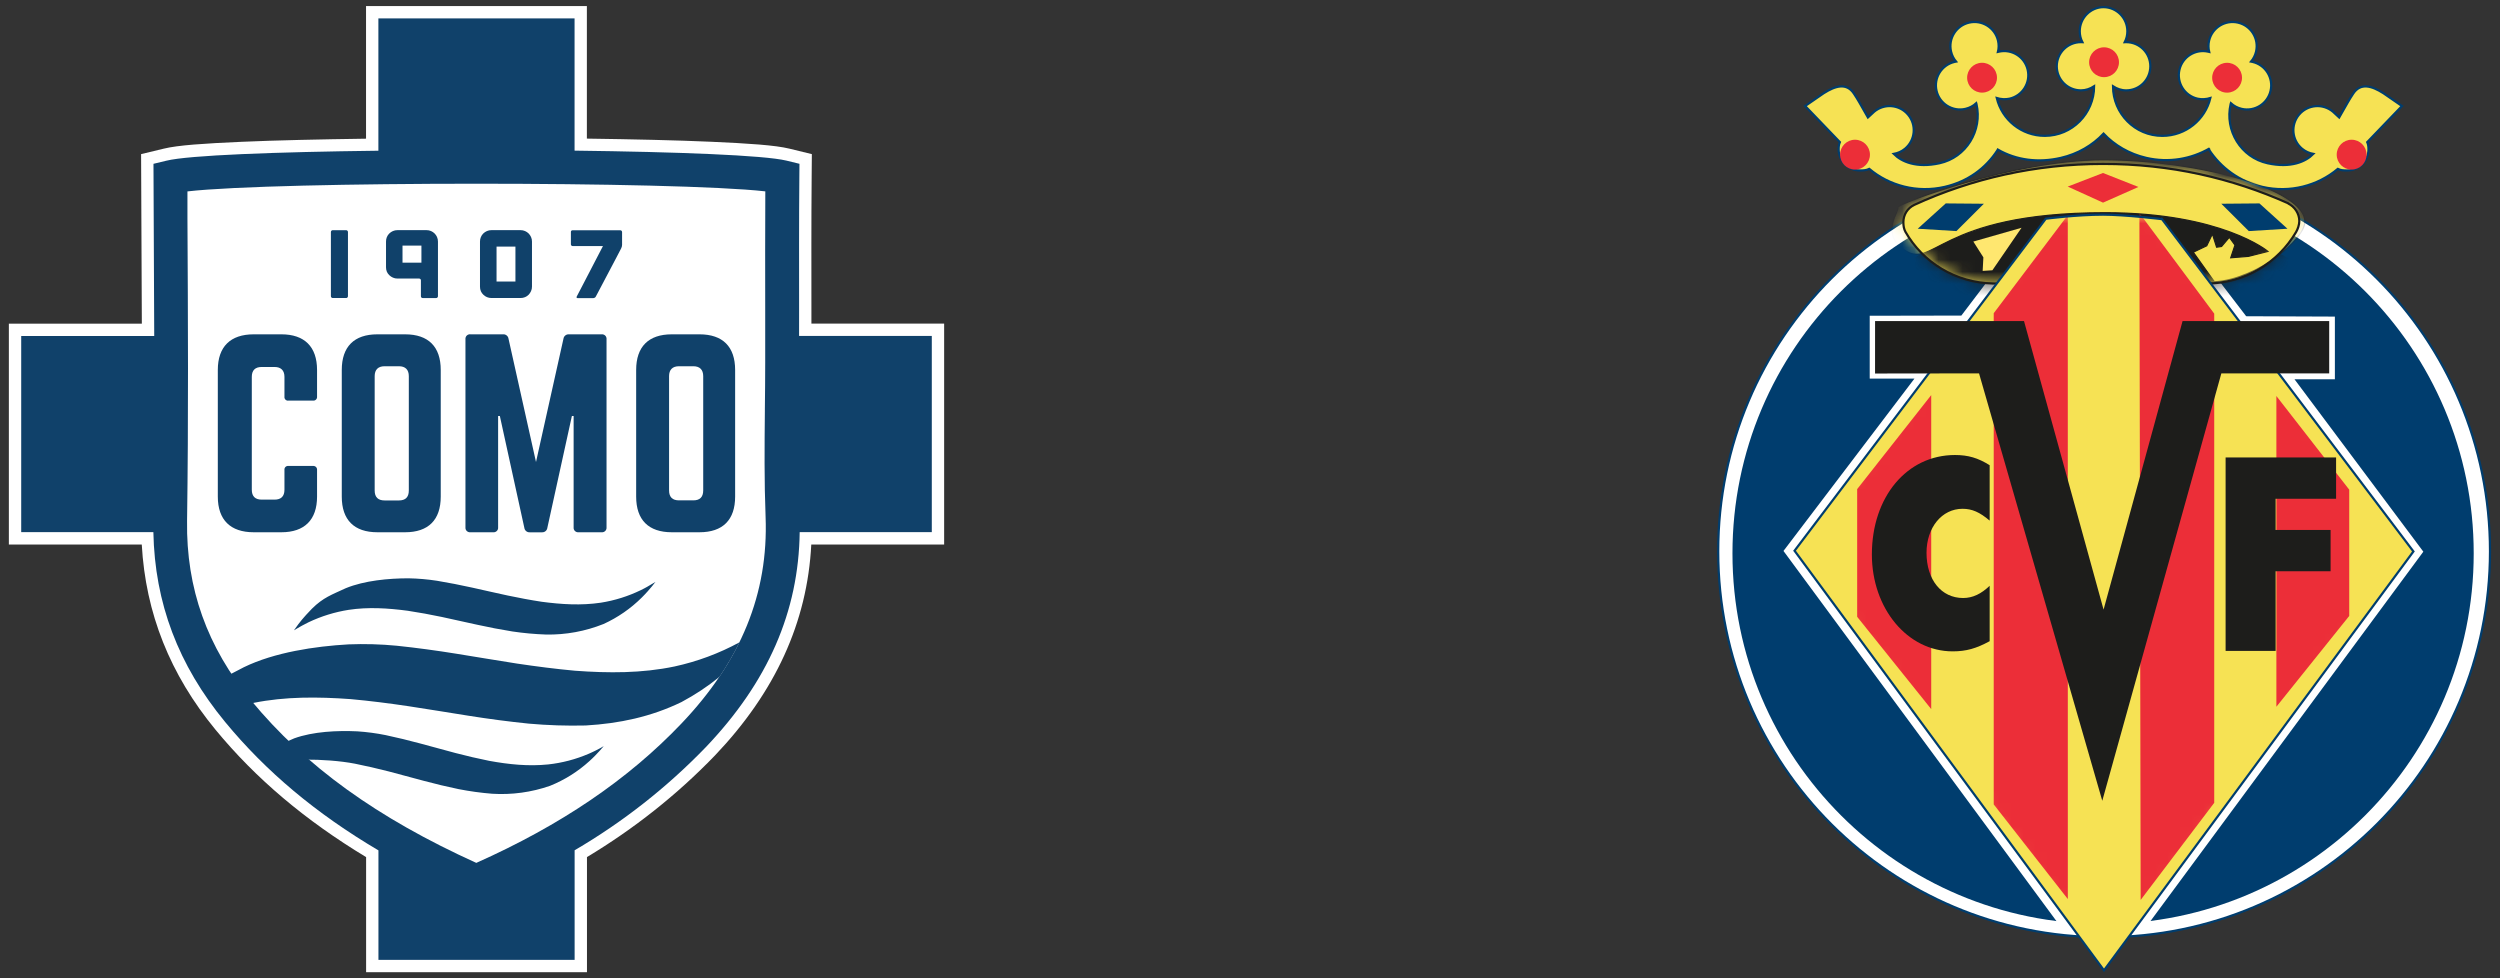
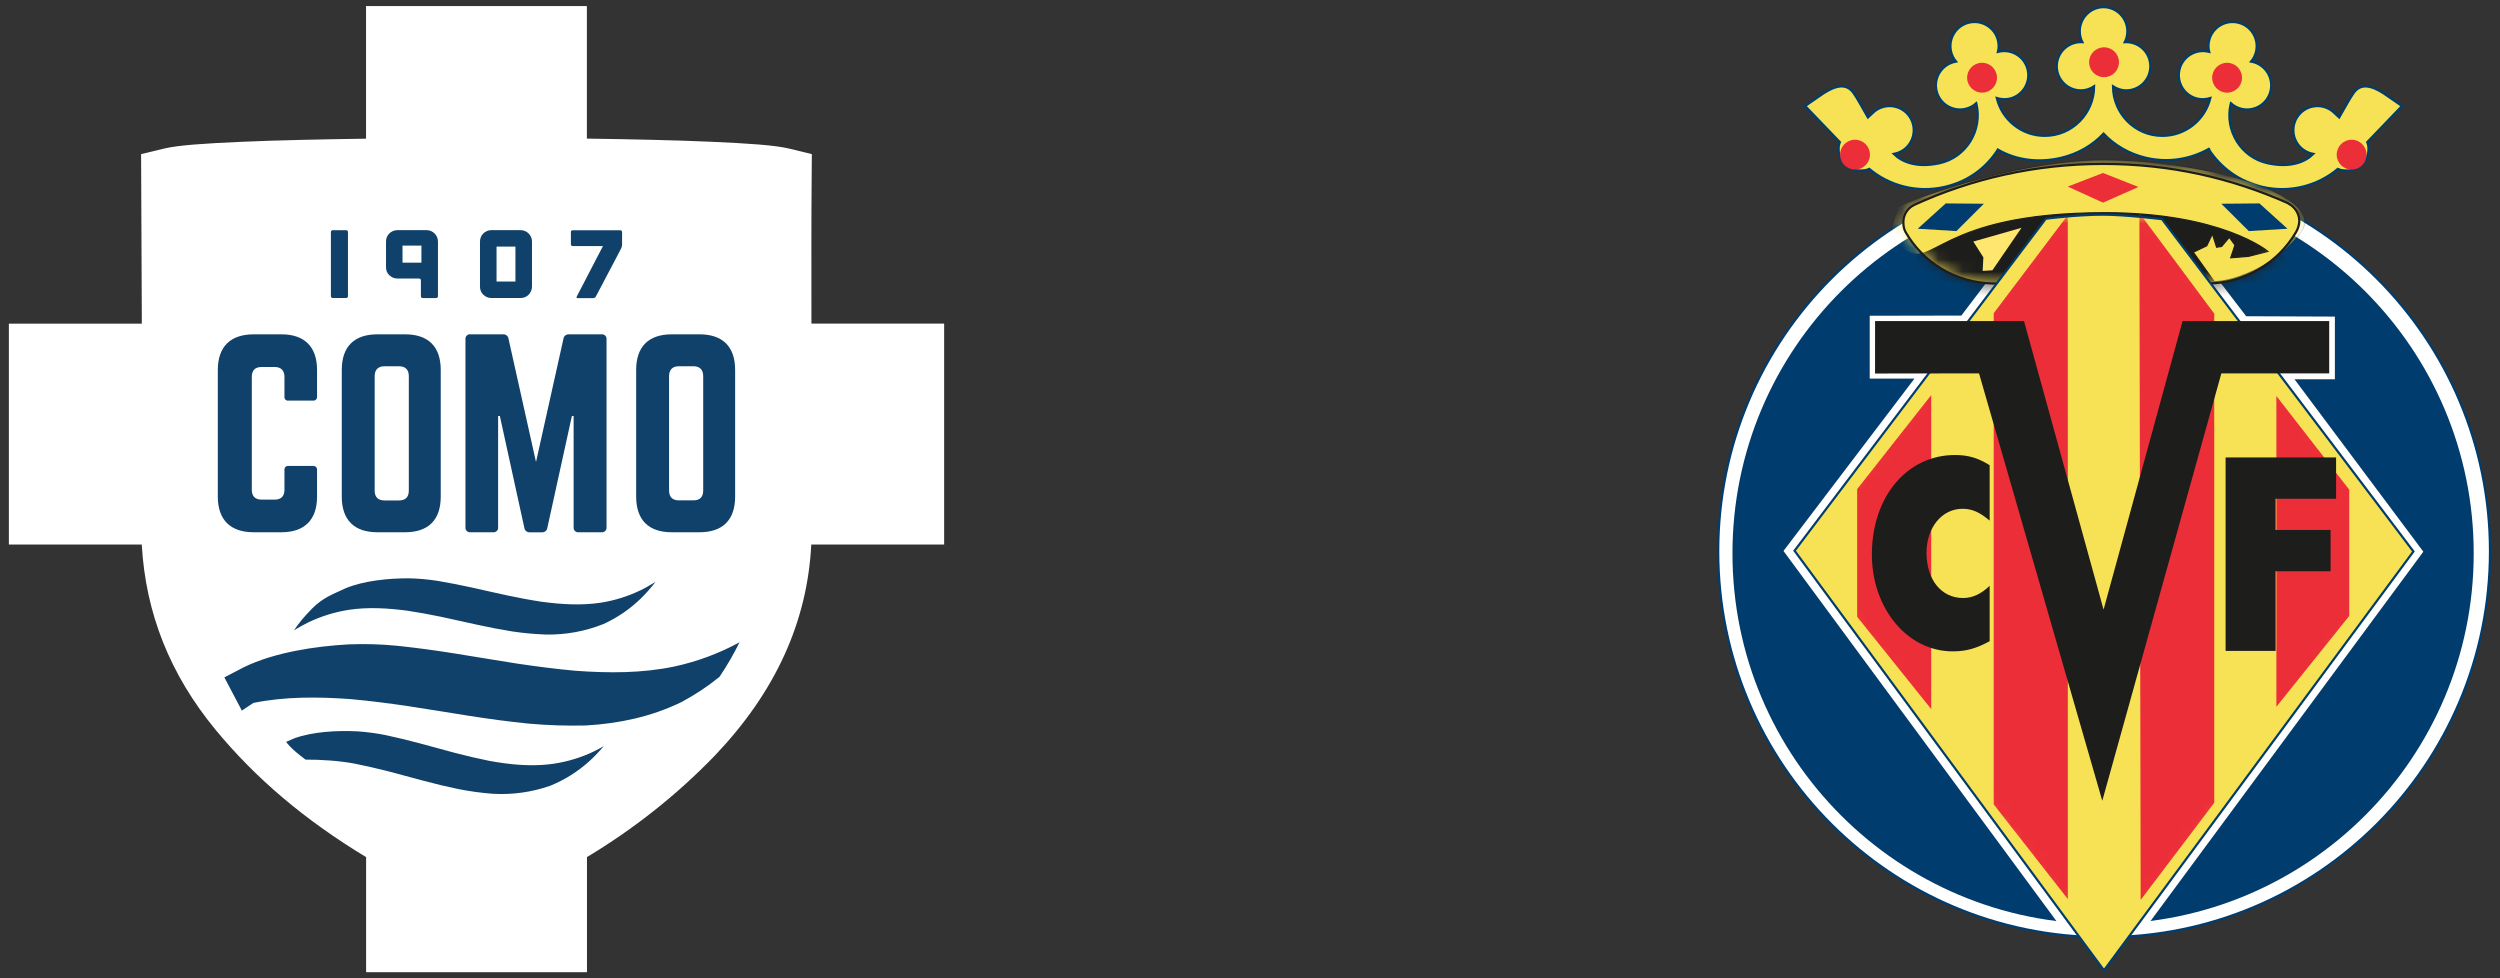
<svg xmlns="http://www.w3.org/2000/svg" width="207" height="81" viewBox="0 0 207 81" fill="none">
  <rect x="0" y="0" width="207" height="81" fill="#333333" stroke="none" />
  <g clip-path="url(#clip0_2892_2775)">
    <path d="M30.308 0.5V11.483C26.49 11.538 22.85 11.616 20.015 11.741C16.901 11.878 14.713 12.022 13.539 12.313L11.683 12.761L11.706 18.051V18.051C11.72 20.936 11.734 23.863 11.744 26.799H0.734V45.085H11.738C12.054 50.753 14.07 55.843 17.854 60.432C21.197 64.486 25.283 67.928 30.314 70.969V80.5H48.601V70.966C52.477 68.637 56.041 65.824 59.182 62.569L59.184 62.567L59.186 62.565C64.196 57.31 66.846 51.512 67.174 45.085H78.175V26.792H67.185V25.687C67.185 22.082 67.172 18.363 67.205 14.686V14.686L67.221 12.762L65.354 12.306C64.186 12.022 61.998 11.876 58.886 11.738C56.051 11.611 52.412 11.532 48.593 11.477V0.5H30.308Z" fill="white" />
-     <path d="M66.166 25.686C66.166 22.083 66.153 18.361 66.186 14.676L66.195 13.562L65.114 13.298C63.285 12.852 56.066 12.578 47.574 12.472V1.521H31.33V12.479C22.838 12.583 15.617 12.851 13.784 13.304L12.708 13.564L12.727 18.046C12.744 21.268 12.76 24.535 12.77 27.82H1.756V44.063H12.699C12.814 49.924 14.761 55.075 18.642 59.781C22.021 63.878 26.148 67.346 31.335 70.412V79.478H47.579V70.403C51.575 68.065 55.232 65.191 58.447 61.859C63.582 56.473 66.132 50.641 66.214 44.063H77.153V27.813H66.164L66.166 25.686Z" fill="#10416A" />
    <path d="M15.52 15.848V18.023C15.565 26.247 15.61 34.752 15.489 43.136C15.411 48.708 17.144 53.565 20.79 57.994C25.275 63.433 31.211 67.717 39.437 71.447C46.424 68.329 51.996 64.554 56.415 59.917C61.351 54.74 63.634 49.144 63.391 42.794C63.276 39.852 63.303 36.912 63.331 34.065V33.879C63.346 32.579 63.359 31.29 63.359 30.001V25.688C63.359 22.47 63.346 19.152 63.368 15.845C55.982 15.001 22.905 14.999 15.52 15.848Z" fill="white" />
    <path d="M26.252 41.122V38.91C26.256 38.865 26.25 38.821 26.235 38.779C26.22 38.737 26.196 38.7 26.165 38.668C26.133 38.637 26.095 38.613 26.053 38.598C26.012 38.583 25.967 38.577 25.923 38.581H23.88C23.836 38.575 23.791 38.58 23.748 38.595C23.706 38.609 23.668 38.633 23.636 38.665C23.605 38.697 23.581 38.735 23.566 38.778C23.552 38.82 23.547 38.865 23.553 38.91V40.548C23.553 41.105 23.265 41.369 22.732 41.369H21.668C21.135 41.369 20.849 41.101 20.849 40.548V31.205C20.849 30.672 21.115 30.386 21.668 30.386H22.732C23.265 30.386 23.553 30.672 23.553 31.205V32.846C23.547 32.89 23.552 32.935 23.566 32.977C23.581 33.019 23.605 33.058 23.636 33.089C23.668 33.121 23.706 33.145 23.748 33.159C23.791 33.174 23.836 33.178 23.88 33.172H25.923C25.967 33.177 26.012 33.171 26.053 33.156C26.095 33.141 26.133 33.117 26.164 33.086C26.196 33.055 26.22 33.017 26.235 32.976C26.25 32.934 26.256 32.89 26.252 32.846V30.631C26.252 28.707 25.206 27.682 23.301 27.682H21.007C19.081 27.682 18.035 28.707 18.035 30.631V41.122C18.035 43.048 19.081 44.071 21.007 44.071H23.301C25.206 44.071 26.252 43.048 26.252 41.122Z" fill="#10416A" />
    <path d="M28.299 41.122C28.299 43.048 29.322 44.071 31.248 44.071H33.542C35.47 44.071 36.493 43.048 36.493 41.122V30.631C36.493 28.707 35.47 27.682 33.542 27.682H31.248C29.322 27.682 28.299 28.707 28.299 30.631V41.122ZM31.023 31.144C31.023 30.611 31.309 30.325 31.843 30.325H33.031C33.564 30.325 33.85 30.611 33.85 31.144V40.616C33.85 41.174 33.564 41.437 33.031 41.437H31.843C31.309 41.437 31.023 41.17 31.023 40.616V31.144Z" fill="#10416A" />
    <path d="M38.95 44.071H40.836C40.891 44.077 40.946 44.07 40.999 44.052C41.051 44.033 41.098 44.003 41.137 43.964C41.177 43.925 41.206 43.877 41.225 43.825C41.243 43.773 41.25 43.717 41.244 43.662V34.443H41.387L43.415 43.703C43.429 43.811 43.483 43.91 43.567 43.979C43.651 44.048 43.758 44.082 43.867 44.075H44.87C44.978 44.082 45.085 44.048 45.169 43.979C45.253 43.91 45.307 43.811 45.321 43.703L47.353 34.443H47.496V43.662C47.49 43.718 47.496 43.773 47.515 43.826C47.534 43.878 47.564 43.926 47.603 43.965C47.642 44.004 47.69 44.034 47.743 44.052C47.795 44.071 47.851 44.077 47.906 44.071H49.812C49.867 44.077 49.923 44.07 49.975 44.052C50.027 44.033 50.075 44.003 50.114 43.964C50.153 43.925 50.183 43.877 50.201 43.825C50.22 43.773 50.226 43.717 50.221 43.662V28.092C50.227 28.037 50.22 27.981 50.202 27.929C50.184 27.876 50.154 27.829 50.115 27.789C50.075 27.75 50.028 27.72 49.975 27.701C49.923 27.683 49.867 27.676 49.812 27.682H47.104C46.996 27.675 46.889 27.709 46.805 27.778C46.721 27.847 46.667 27.946 46.653 28.053L44.381 38.254L42.106 28.052C42.092 27.944 42.038 27.846 41.955 27.777C41.871 27.708 41.765 27.673 41.657 27.68H38.95C38.895 27.674 38.839 27.68 38.786 27.699C38.734 27.717 38.686 27.747 38.646 27.787C38.607 27.826 38.577 27.874 38.559 27.926C38.54 27.979 38.534 28.035 38.54 28.09V43.662C38.534 43.718 38.541 43.773 38.559 43.826C38.578 43.878 38.608 43.926 38.647 43.965C38.687 44.004 38.734 44.034 38.787 44.052C38.839 44.071 38.895 44.077 38.95 44.071Z" fill="#10416A" />
    <path d="M57.917 27.682H55.624C53.698 27.682 52.674 28.707 52.674 30.631V41.122C52.674 43.048 53.698 44.071 55.624 44.071H57.917C59.845 44.071 60.869 43.048 60.869 41.122V30.631C60.869 28.707 59.845 27.682 57.917 27.682ZM58.226 40.609C58.226 41.166 57.94 41.43 57.407 41.43H56.218C55.685 41.43 55.399 41.163 55.399 40.609V31.144C55.399 30.611 55.685 30.325 56.218 30.325H57.407C57.94 30.325 58.226 30.611 58.226 31.144V40.609Z" fill="#10416A" />
    <path d="M28.659 19.059H27.55C27.466 19.059 27.398 19.127 27.398 19.211V24.525C27.398 24.609 27.466 24.677 27.55 24.677H28.659C28.743 24.677 28.811 24.609 28.811 24.525V19.211C28.811 19.127 28.743 19.059 28.659 19.059Z" fill="#10416A" />
    <path d="M32.236 22.788C32.324 22.872 32.425 22.94 32.537 22.988C32.654 23.04 32.781 23.066 32.909 23.064H34.699C34.719 23.064 34.739 23.067 34.757 23.074C34.776 23.081 34.792 23.092 34.807 23.105C34.822 23.118 34.833 23.134 34.841 23.152C34.849 23.17 34.852 23.19 34.851 23.209V24.526C34.85 24.566 34.864 24.604 34.89 24.634C34.904 24.648 34.92 24.66 34.939 24.667C34.957 24.675 34.977 24.679 34.996 24.678H36.111C36.131 24.679 36.151 24.675 36.169 24.667C36.188 24.66 36.205 24.648 36.218 24.634C36.233 24.62 36.244 24.603 36.252 24.584C36.26 24.566 36.263 24.546 36.263 24.526V20.002C36.264 19.874 36.238 19.747 36.187 19.63C36.092 19.407 35.914 19.228 35.691 19.132C35.574 19.081 35.447 19.055 35.319 19.056H32.905C32.777 19.055 32.651 19.081 32.533 19.132C32.422 19.18 32.32 19.248 32.233 19.333C32.146 19.417 32.078 19.518 32.032 19.63C31.984 19.748 31.96 19.874 31.962 20.002V22.128C31.96 22.255 31.984 22.382 32.032 22.5C32.08 22.608 32.15 22.706 32.236 22.788ZM33.328 20.336H34.894V21.749H33.328V20.336Z" fill="#10416A" />
    <path d="M40.022 24.403C40.199 24.579 40.439 24.677 40.689 24.676H43.103C43.231 24.678 43.357 24.653 43.475 24.604C43.586 24.558 43.687 24.49 43.772 24.403C43.855 24.315 43.923 24.213 43.972 24.102C44.023 23.985 44.05 23.859 44.048 23.731V20.002C44.05 19.874 44.024 19.747 43.972 19.63C43.923 19.52 43.856 19.419 43.772 19.333C43.686 19.248 43.585 19.18 43.475 19.132C43.358 19.081 43.231 19.055 43.103 19.056H40.689C40.561 19.055 40.434 19.081 40.317 19.132C40.205 19.18 40.103 19.248 40.016 19.333C39.93 19.417 39.862 19.518 39.816 19.63C39.766 19.748 39.742 19.874 39.743 20.002V23.742C39.742 23.87 39.767 23.996 39.816 24.114C39.865 24.223 39.935 24.321 40.022 24.403ZM41.114 20.421H42.678V23.311H41.114V20.421Z" fill="#10416A" />
    <path d="M47.422 20.374H49.925L48.024 24.035L47.751 24.555C47.714 24.642 47.751 24.685 47.84 24.685H49.116C49.161 24.684 49.205 24.671 49.244 24.648C49.283 24.628 49.315 24.595 49.333 24.555L49.461 24.315L51.049 21.303L51.435 20.56C51.458 20.516 51.475 20.47 51.487 20.422C51.5 20.375 51.507 20.326 51.508 20.277V19.219C51.509 19.179 51.494 19.14 51.467 19.111C51.454 19.096 51.438 19.085 51.42 19.077C51.402 19.069 51.383 19.066 51.363 19.067H47.422C47.401 19.063 47.38 19.065 47.36 19.072C47.34 19.078 47.322 19.089 47.307 19.104C47.292 19.119 47.281 19.137 47.275 19.157C47.268 19.177 47.266 19.198 47.27 19.219V20.229C47.269 20.249 47.272 20.268 47.28 20.286C47.288 20.304 47.3 20.32 47.314 20.333C47.328 20.347 47.345 20.358 47.364 20.365C47.382 20.372 47.402 20.375 47.422 20.374Z" fill="#10416A" />
    <path d="M53.58 48.591C53.506 48.634 53.424 48.677 53.337 48.723C53.25 48.77 53.151 48.816 53.06 48.863C52.013 49.371 50.897 49.722 49.747 49.903C48.125 50.146 46.487 50.044 44.857 49.827C43.911 49.684 42.973 49.505 42.035 49.308C41.056 49.099 40.081 48.872 39.105 48.656C38.127 48.441 37.164 48.25 36.187 48.088C35.407 47.967 34.62 47.899 33.832 47.884C32.179 47.884 30.174 48.069 28.631 48.703C27.468 49.245 26.774 49.464 25.83 50.399C25.645 50.584 25.485 50.757 25.344 50.915C25.273 50.993 25.208 51.067 25.149 51.136L24.989 51.322C24.803 51.556 24.77 51.6 24.695 51.693L24.339 52.191C24.339 52.191 24.448 52.122 24.655 52.005L24.827 51.905L25.037 51.788C25.188 51.706 25.36 51.615 25.557 51.519C26.607 51.021 27.723 50.676 28.871 50.495C30.488 50.248 32.134 50.356 33.761 50.571C34.706 50.712 35.644 50.889 36.584 51.084C37.561 51.294 38.536 51.513 39.511 51.728C40.486 51.944 41.452 52.128 42.429 52.286C43.352 52.423 44.282 52.508 45.215 52.54C46.846 52.57 48.465 52.272 49.979 51.665C51.152 51.129 52.221 50.39 53.136 49.481C53.227 49.388 53.322 49.295 53.395 49.215L53.623 48.967C53.764 48.811 53.883 48.669 53.978 48.554L54.271 48.183L53.956 48.368C53.853 48.434 53.731 48.508 53.58 48.591Z" fill="#10416A" />
    <path d="M25.298 62.896C26.581 62.891 28.137 62.991 29.396 63.235C30.325 63.421 31.262 63.638 32.191 63.876C33.157 64.129 34.121 64.392 35.087 64.652C36.052 64.912 37.007 65.139 37.975 65.34C38.891 65.52 39.817 65.647 40.748 65.722C42.375 65.825 44.006 65.602 45.545 65.065C46.743 64.582 47.846 63.891 48.801 63.022C48.896 62.934 48.987 62.851 49.072 62.769C49.158 62.688 49.236 62.606 49.31 62.531C49.458 62.383 49.583 62.247 49.681 62.136L49.99 61.779C49.99 61.779 49.876 61.844 49.665 61.965C49.559 62.023 49.429 62.089 49.275 62.167L49.026 62.286C48.937 62.329 48.842 62.372 48.741 62.414C47.673 62.873 46.542 63.17 45.386 63.295C43.755 63.464 42.122 63.294 40.502 62.997C39.574 62.812 38.645 62.591 37.717 62.351C36.749 62.097 35.785 61.826 34.819 61.566C33.853 61.306 32.899 61.072 31.931 60.867C31.157 60.711 30.375 60.607 29.587 60.555C27.936 60.477 25.924 60.568 24.359 61.136L23.694 61.428C23.694 61.428 23.98 61.921 25.298 62.896Z" fill="#10416A" />
    <path d="M20.979 58.202C23.616 57.667 26.326 57.691 29.021 57.886C30.624 58.031 32.223 58.235 33.82 58.473C35.492 58.727 37.149 59.002 38.813 59.266C40.477 59.53 42.119 59.747 43.777 59.916C45.345 60.056 46.919 60.108 48.493 60.07C51.279 59.908 53.9 59.355 56.426 58.131C57.535 57.537 58.603 56.836 59.577 56.038C60.209 55.101 60.758 54.149 61.233 53.181C59.551 54.101 57.726 54.776 55.852 55.184C53.146 55.752 50.38 55.741 47.611 55.536C46.008 55.39 44.409 55.182 42.809 54.944C41.138 54.684 39.479 54.4 37.815 54.133C36.151 53.865 34.507 53.64 32.847 53.466C31.523 53.339 30.192 53.301 28.863 53.354C26.077 53.51 22.723 54.015 20.197 55.243C19.825 55.442 18.896 55.911 18.577 56.086L20.026 58.839L20.979 58.202Z" fill="#10416A" />
  </g>
  <g clip-path="url(#clip1_2892_2775)">
    <path fill-rule="evenodd" clip-rule="evenodd" d="M174.173 0.592C175.253 0.592 176.146 1.485 176.146 2.589C176.146 2.914 176.068 3.222 175.929 3.494L176.051 3.49C177.153 3.49 178.048 4.384 178.048 5.487C178.048 6.59 177.154 7.484 176.051 7.484C175.642 7.484 175.283 7.353 174.954 7.143C174.967 9.418 176.784 11.249 179.042 11.249C180.97 11.249 182.586 9.915 183.017 8.12C182.716 8.213 182.299 8.252 181.954 8.171C180.879 7.923 180.209 6.851 180.457 5.777C180.706 4.702 181.777 4.032 182.852 4.281L182.919 4.297C182.846 4.003 182.839 3.686 182.912 3.369C183.161 2.295 184.232 1.625 185.307 1.873C186.382 2.122 187.051 3.193 186.803 4.268C186.73 4.585 186.584 4.867 186.388 5.101L186.508 5.125C187.583 5.373 188.253 6.445 188.004 7.519C187.756 8.594 186.684 9.264 185.61 9.015C185.265 8.936 184.962 8.771 184.717 8.549L184.697 8.615C184.19 10.814 185.555 13.035 187.761 13.518C189.677 13.936 190.902 13.389 191.545 12.746C191.223 12.688 190.886 12.547 190.605 12.31C189.76 11.602 189.65 10.342 190.358 9.497C191.067 8.652 192.326 8.542 193.171 9.251L193.684 9.726C194.384 8.501 194.486 8.298 194.841 7.756C195.445 6.834 196.371 7.096 197.352 7.722L198.882 8.778L196.008 11.767C196.09 11.952 196.11 12.15 196.11 12.358C196.11 13.33 195.323 14.117 194.351 14.117C194.068 14.117 193.808 14.104 193.571 13.986C191.912 15.379 189.611 16.001 187.324 15.474C185.425 15.036 183.875 13.886 182.892 12.371L182.958 12.287C181.429 13.172 179.566 13.502 177.709 13.072C176.301 12.747 175.084 12.03 174.174 11.065C173.264 12.031 172.048 12.748 170.64 13.072C168.782 13.501 166.946 13.268 165.417 12.384L165.393 12.433C164.41 13.948 162.923 15.034 161.025 15.473C158.737 16.001 156.436 15.379 154.777 13.985C154.54 14.103 154.279 14.116 153.997 14.116C153.026 14.116 152.238 13.329 152.238 12.357C152.238 12.15 152.258 11.951 152.34 11.766L149.467 8.777L150.997 7.721C151.979 7.095 152.904 6.834 153.508 7.755C153.864 8.296 153.966 8.5 154.665 9.725L155.178 9.25C156.023 8.541 157.281 8.651 157.991 9.496C158.699 10.341 158.589 11.6 157.744 12.309C157.462 12.546 157.126 12.687 156.804 12.745C157.448 13.388 158.673 13.936 160.588 13.517C162.794 13.035 164.159 10.813 163.652 8.614L163.632 8.548C163.388 8.771 163.085 8.935 162.739 9.014C161.665 9.263 160.593 8.593 160.345 7.518C160.096 6.444 160.766 5.372 161.841 5.124L161.961 5.1C161.765 4.866 161.619 4.584 161.546 4.267C161.298 3.192 161.968 2.121 163.042 1.872C164.117 1.624 165.188 2.294 165.437 3.368C165.51 3.685 165.503 4.002 165.43 4.296L165.497 4.28C166.572 4.031 167.643 4.701 167.892 5.776C168.14 6.85 167.47 7.922 166.396 8.17C166.05 8.251 165.633 8.212 165.332 8.119C165.763 9.914 167.379 11.248 169.307 11.248C171.565 11.248 173.381 9.417 173.395 7.142C173.066 7.353 172.707 7.483 172.298 7.483C171.196 7.483 170.301 6.589 170.301 5.486C170.301 4.383 171.195 3.489 172.298 3.489L172.42 3.493C172.281 3.221 172.203 2.914 172.203 2.588C172.203 1.485 173.097 0.591 174.176 0.591L174.173 0.592Z" fill="#F6E254" />
    <path fill-rule="evenodd" clip-rule="evenodd" d="M174.173 0.592C175.253 0.592 176.146 1.485 176.146 2.589C176.146 2.914 176.068 3.222 175.929 3.494L176.051 3.49C177.153 3.49 178.048 4.384 178.048 5.487C178.048 6.59 177.154 7.484 176.051 7.484C175.642 7.484 175.283 7.353 174.954 7.143C174.967 9.418 176.784 11.249 179.042 11.249C180.97 11.249 182.586 9.915 183.017 8.12C182.716 8.213 182.299 8.252 181.954 8.171C180.879 7.923 180.209 6.851 180.457 5.777C180.706 4.702 181.777 4.032 182.852 4.281L182.919 4.297C182.846 4.003 182.839 3.686 182.912 3.369C183.161 2.295 184.232 1.625 185.307 1.873C186.382 2.122 187.051 3.193 186.803 4.268C186.73 4.585 186.584 4.867 186.388 5.101L186.508 5.125C187.583 5.373 188.253 6.445 188.004 7.519C187.756 8.594 186.684 9.264 185.61 9.015C185.265 8.936 184.962 8.771 184.717 8.549L184.697 8.615C184.19 10.814 185.555 13.035 187.761 13.518C189.677 13.936 190.902 13.389 191.545 12.746C191.223 12.688 190.886 12.547 190.605 12.31C189.76 11.602 189.65 10.342 190.358 9.497C191.067 8.652 192.326 8.542 193.171 9.251L193.684 9.726C194.384 8.501 194.486 8.298 194.841 7.756C195.445 6.834 196.371 7.096 197.352 7.722L198.882 8.778L196.008 11.767C196.09 11.952 196.11 12.15 196.11 12.358C196.11 13.33 195.323 14.117 194.351 14.117C194.068 14.117 193.808 14.104 193.571 13.986C191.912 15.379 189.611 16.001 187.324 15.474C185.425 15.036 183.875 13.886 182.892 12.371L182.958 12.287C181.429 13.172 179.566 13.502 177.709 13.072C176.301 12.747 175.084 12.03 174.174 11.065C173.264 12.031 172.048 12.748 170.64 13.072C168.782 13.501 166.946 13.268 165.417 12.384L165.393 12.433C164.41 13.948 162.923 15.034 161.025 15.473C158.737 16.001 156.436 15.379 154.777 13.985C154.54 14.103 154.279 14.116 153.997 14.116C153.026 14.116 152.238 13.329 152.238 12.357C152.238 12.15 152.258 11.951 152.34 11.766L149.467 8.777L150.997 7.721C151.979 7.095 152.904 6.834 153.508 7.755C153.864 8.296 153.966 8.5 154.665 9.725L155.178 9.25C156.023 8.541 157.281 8.651 157.991 9.496C158.699 10.341 158.589 11.6 157.744 12.309C157.462 12.546 157.126 12.687 156.804 12.745C157.448 13.388 158.673 13.936 160.588 13.517C162.794 13.035 164.159 10.813 163.652 8.614L163.632 8.548C163.388 8.771 163.085 8.935 162.739 9.014C161.665 9.263 160.593 8.593 160.345 7.518C160.096 6.444 160.766 5.372 161.841 5.124L161.961 5.1C161.765 4.866 161.619 4.584 161.546 4.267C161.298 3.192 161.968 2.121 163.042 1.872C164.117 1.624 165.188 2.294 165.437 3.368C165.51 3.685 165.503 4.002 165.43 4.296L165.497 4.28C166.572 4.031 167.643 4.701 167.892 5.776C168.14 6.85 167.47 7.922 166.396 8.17C166.05 8.251 165.633 8.212 165.332 8.119C165.763 9.914 167.379 11.248 169.307 11.248C171.565 11.248 173.381 9.417 173.395 7.142C173.066 7.353 172.707 7.483 172.298 7.483C171.196 7.483 170.301 6.589 170.301 5.486C170.301 4.383 171.195 3.489 172.298 3.489L172.42 3.493C172.281 3.221 172.203 2.914 172.203 2.588C172.203 1.485 173.097 0.591 174.176 0.591L174.173 0.592Z" stroke="#003D6E" stroke-width="0.184" stroke-miterlimit="3.86" />
    <path d="M174.22 77.601C191.867 77.601 206.172 63.295 206.172 45.648C206.172 28.001 191.867 13.695 174.22 13.695C156.572 13.695 142.267 28.001 142.267 45.648C142.267 63.295 156.572 77.601 174.22 77.601Z" fill="white" />
    <path d="M174.22 77.601C191.867 77.601 206.172 63.295 206.172 45.648C206.172 28.001 191.867 13.695 174.22 13.695C156.572 13.695 142.267 28.001 142.267 45.648C142.267 63.295 156.572 77.601 174.22 77.601Z" stroke="#003D6E" stroke-width="0.184" stroke-miterlimit="3.86" />
    <path d="M174.136 76.505C191.084 76.505 204.823 62.766 204.823 45.818C204.823 28.87 191.084 15.131 174.136 15.131C157.187 15.131 143.448 28.87 143.448 45.818C143.448 62.766 157.187 76.505 174.136 76.505Z" fill="#003D6E" />
    <path fill-rule="evenodd" clip-rule="evenodd" d="M179.129 17.231L185.983 26.184L193.328 26.214V31.403H189.984L200.652 45.679L177.605 76.88L170.738 76.898L147.672 45.619L158.518 31.347H154.812V26.145L162.399 26.13L169.18 17.195C169.18 17.195 171.832 16.848 174.082 16.848C175.955 16.848 179.129 17.231 179.129 17.231Z" fill="white" />
    <path d="M165.022 23.472C161.92 23.419 159.2 21.711 157.771 19.195C157.643 18.964 157.598 18.685 157.598 18.402C157.598 17.774 157.946 17.231 158.495 16.967C163.255 14.787 168.55 13.573 174.128 13.573C179.706 13.573 184.769 14.741 189.479 16.84L189.448 16.842C189.982 17.096 190.383 17.655 190.383 18.303C190.383 18.603 190.255 18.98 190.111 19.22C188.616 21.764 185.861 23.474 182.707 23.474C182.318 23.474 181.65 23.486 181.65 23.486L165.022 23.473V23.472Z" fill="#F6E254" />
    <mask id="mask0_2892_2775" style="mask-type:luminance" maskUnits="userSpaceOnUse" x="157" y="13" width="34" height="11">
      <path d="M165.022 23.472C161.92 23.419 159.2 21.711 157.771 19.195C157.643 18.964 157.598 18.685 157.598 18.402C157.598 17.774 157.946 17.231 158.495 16.967C163.255 14.787 168.55 13.573 174.128 13.573C179.706 13.573 184.769 14.741 189.479 16.84L189.448 16.842C189.982 17.096 190.383 17.655 190.383 18.303C190.383 18.603 190.255 18.98 190.111 19.22C188.616 21.764 185.861 23.474 182.707 23.474C182.318 23.474 181.65 23.486 181.65 23.486L165.022 23.473V23.472Z" fill="white" />
    </mask>
    <g mask="url(#mask0_2892_2775)">
      <path d="M173.947 80.273C191.283 80.273 205.336 66.22 205.336 48.884C205.336 31.548 191.283 17.495 173.947 17.495C156.612 17.495 142.559 31.548 142.559 48.884C142.559 66.22 156.612 80.273 173.947 80.273Z" fill="#1D1D1B" />
      <path d="M173.947 80.273C191.283 80.273 205.336 66.22 205.336 48.884C205.336 31.548 191.283 17.495 173.947 17.495C156.612 17.495 142.559 31.548 142.559 48.884C142.559 66.22 156.612 80.273 173.947 80.273Z" stroke="#1D1D1B" stroke-width="0.368" stroke-miterlimit="3.86" />
      <path fill-rule="evenodd" clip-rule="evenodd" d="M157.129 17.175C157.362 17.387 155.686 19.169 157.498 20.571C160.136 22.613 160.172 17.612 174.298 17.612C183.98 17.612 187.788 20.819 187.788 20.819L186.166 21.228L184.704 21.344L185.055 20.293L184.587 19.649L183.944 20.409L183.535 20.468L183.185 19.372L182.717 20.351L181.602 20.883L183.352 23.332C186.859 23.142 190.845 19.874 190.845 18.341C190.845 15.67 181.991 13.23 174.115 13.23C166.648 13.23 156.897 16.962 157.129 17.174V17.175Z" fill="#F6E254" />
      <path fill-rule="evenodd" clip-rule="evenodd" d="M157.129 17.175C157.362 17.387 155.686 19.169 157.498 20.571C160.136 22.613 160.172 17.612 174.298 17.612C183.98 17.612 187.788 20.819 187.788 20.819L186.166 21.228L184.704 21.344L185.055 20.293L184.587 19.649L183.944 20.409L183.535 20.468L183.185 19.372L182.717 20.351L181.602 20.883L183.352 23.332C186.859 23.142 190.845 19.874 190.845 18.341C190.845 15.67 181.991 13.23 174.115 13.23C166.648 13.23 156.897 16.962 157.129 17.174V17.175Z" stroke="#1D1D1B" stroke-width="0.099" stroke-miterlimit="3.86" />
    </g>
    <path d="M165.022 23.472C161.92 23.419 159.2 21.711 157.771 19.195C157.643 18.964 157.598 18.685 157.598 18.402C157.598 17.774 157.946 17.231 158.495 16.967C163.255 14.787 168.55 13.573 174.128 13.573C179.706 13.573 184.769 14.741 189.479 16.84L189.448 16.842C189.982 17.096 190.383 17.655 190.383 18.303C190.383 18.603 190.255 18.98 190.111 19.22C188.616 21.764 185.861 23.474 182.707 23.474C182.318 23.474 181.65 23.486 181.65 23.486L165.022 23.473V23.472Z" stroke="#1D1D1B" stroke-width="0.184" stroke-miterlimit="3.86" />
    <path fill-rule="evenodd" clip-rule="evenodd" d="M179.013 18.143L199.831 45.66L174.21 80.345L148.588 45.601L169.391 18.109C169.391 18.109 171.956 17.773 174.132 17.773C175.944 17.773 179.012 18.145 179.012 18.145L179.013 18.143Z" fill="#F6E254" />
    <mask id="mask1_2892_2775" style="mask-type:luminance" maskUnits="userSpaceOnUse" x="148" y="17" width="52" height="64">
      <path d="M179.013 18.143L199.831 45.66L174.21 80.345L148.588 45.601L169.391 18.109C169.391 18.109 171.956 17.773 174.132 17.773C175.944 17.773 179.012 18.145 179.012 18.145L179.013 18.143Z" fill="white" />
    </mask>
    <g mask="url(#mask1_2892_2775)">
      <path fill-rule="evenodd" clip-rule="evenodd" d="M153.958 40.562L159.721 33.245V58.191L153.958 51.008V40.562Z" fill="#EC2E38" />
      <path fill-rule="evenodd" clip-rule="evenodd" d="M153.958 40.562L159.721 33.245V58.191L153.958 51.008V40.562Z" stroke="#EC2E38" stroke-width="0.368" stroke-miterlimit="3.86" />
      <path fill-rule="evenodd" clip-rule="evenodd" d="M171.029 18.361L165.264 25.996V66.541L171.032 73.909L171.029 18.361Z" fill="#EC2E38" />
      <path fill-rule="evenodd" clip-rule="evenodd" d="M171.029 18.361L165.264 25.996V66.541L171.032 73.909L171.029 18.361Z" stroke="#EC2E38" stroke-width="0.368" stroke-miterlimit="3.86" />
      <path fill-rule="evenodd" clip-rule="evenodd" d="M194.332 40.607L188.668 33.325V57.996L194.332 50.935V40.607Z" fill="#EC2E38" />
      <path fill-rule="evenodd" clip-rule="evenodd" d="M194.332 40.607L188.668 33.325V57.996L194.332 50.935V40.607Z" stroke="#EC2E38" stroke-width="0.368" stroke-miterlimit="3.86" />
      <path fill-rule="evenodd" clip-rule="evenodd" d="M177.327 18.197L183.154 26.03V66.412L177.43 73.969L177.327 18.197Z" fill="#EC2E38" />
      <path fill-rule="evenodd" clip-rule="evenodd" d="M177.327 18.197L183.154 26.03V66.412L177.43 73.969L177.327 18.197Z" stroke="#EC2E38" stroke-width="0.368" stroke-miterlimit="3.86" />
    </g>
    <path fill-rule="evenodd" clip-rule="evenodd" d="M179.013 18.143L199.831 45.66L174.21 80.345L148.588 45.601L169.391 18.109C169.391 18.109 171.956 17.773 174.132 17.773C175.944 17.773 179.012 18.145 179.012 18.145L179.013 18.143Z" stroke="#003D6E" stroke-width="0.184" stroke-miterlimit="3.86" />
    <path d="M174.215 6.389C174.897 6.389 175.451 5.836 175.451 5.153C175.451 4.471 174.897 3.917 174.215 3.917C173.532 3.917 172.979 4.471 172.979 5.153C172.979 5.836 173.532 6.389 174.215 6.389Z" fill="#EC2E38" />
    <path d="M164.146 7.669C164.828 7.652 165.367 7.085 165.35 6.402C165.333 5.72 164.765 5.181 164.083 5.198C163.401 5.215 162.862 5.783 162.879 6.465C162.896 7.147 163.463 7.686 164.146 7.669Z" fill="#EC2E38" />
    <path d="M184.431 7.672C185.114 7.656 185.655 7.091 185.639 6.408C185.624 5.726 185.059 5.185 184.376 5.2C183.694 5.216 183.153 5.781 183.168 6.464C183.183 7.146 183.749 7.687 184.431 7.672Z" fill="#EC2E38" />
    <path d="M194.715 14.041C195.398 14.041 195.951 13.488 195.951 12.805C195.951 12.123 195.398 11.569 194.715 11.569C194.033 11.569 193.479 12.123 193.479 12.805C193.479 13.488 194.033 14.041 194.715 14.041Z" fill="#EC2E38" />
    <path d="M153.595 14.041C154.277 14.041 154.831 13.488 154.831 12.805C154.831 12.123 154.277 11.569 153.595 11.569C152.912 11.569 152.359 12.123 152.359 12.805C152.359 13.488 152.912 14.041 153.595 14.041Z" fill="#EC2E38" />
    <path fill-rule="evenodd" clip-rule="evenodd" d="M174.127 14.322L171.208 15.449L174.13 16.779L177.063 15.48L174.127 14.322Z" fill="#EC2E38" />
    <path fill-rule="evenodd" clip-rule="evenodd" d="M161.107 16.842L158.787 18.939L161.992 19.134L164.264 16.87L161.107 16.842Z" fill="#003D6E" />
    <path fill-rule="evenodd" clip-rule="evenodd" d="M187.081 16.842L189.402 18.939L186.198 19.134L183.925 16.87L187.081 16.842Z" fill="#003D6E" />
    <path fill-rule="evenodd" clip-rule="evenodd" d="M164.743 38.518C163.768 37.91 162.955 37.675 161.872 37.675C157.889 37.675 154.991 41.149 154.991 45.906C154.991 50.392 157.943 53.933 161.683 53.933C162.793 53.933 163.633 53.697 164.744 53.09V48.503C164.04 49.178 163.335 49.515 162.55 49.515C160.735 49.515 159.516 47.997 159.516 45.771C159.516 43.679 160.789 42.128 162.496 42.128C163.282 42.128 163.905 42.398 164.744 43.106V38.519L164.743 38.518Z" fill="#1D1D1B" />
    <path fill-rule="evenodd" clip-rule="evenodd" d="M193.428 41.297V37.877H184.28V53.895H188.423V47.3H192.973V43.88H188.423V41.297H193.428Z" fill="#1D1D1B" />
    <path fill-rule="evenodd" clip-rule="evenodd" d="M155.256 26.587L155.254 30.927L163.864 30.916L174.069 66.305L183.928 30.916H192.858V26.587H180.716L174.176 50.476L167.589 26.587H155.256Z" fill="#1D1D1B" />
    <path fill-rule="evenodd" clip-rule="evenodd" d="M163.26 19.951L164.138 21.331L164.075 22.522L165.016 22.46L167.586 18.713L163.26 19.951Z" fill="#FFE76F" />
    <path fill-rule="evenodd" clip-rule="evenodd" d="M163.26 19.951L164.138 21.331L164.075 22.522L165.016 22.46L167.586 18.713L163.26 19.951Z" stroke="#1D1D1B" stroke-width="0.169" stroke-miterlimit="3.86" />
  </g>
  <defs>
    <clipPath id="clip0_2892_2775">
      <rect width="77.44" height="80" fill="white" transform="translate(0.734 0.5)" />
    </clipPath>
    <clipPath id="clip1_2892_2775">
      <rect width="64.091" height="80" fill="white" transform="translate(142.175 0.5)" />
    </clipPath>
  </defs>
</svg>